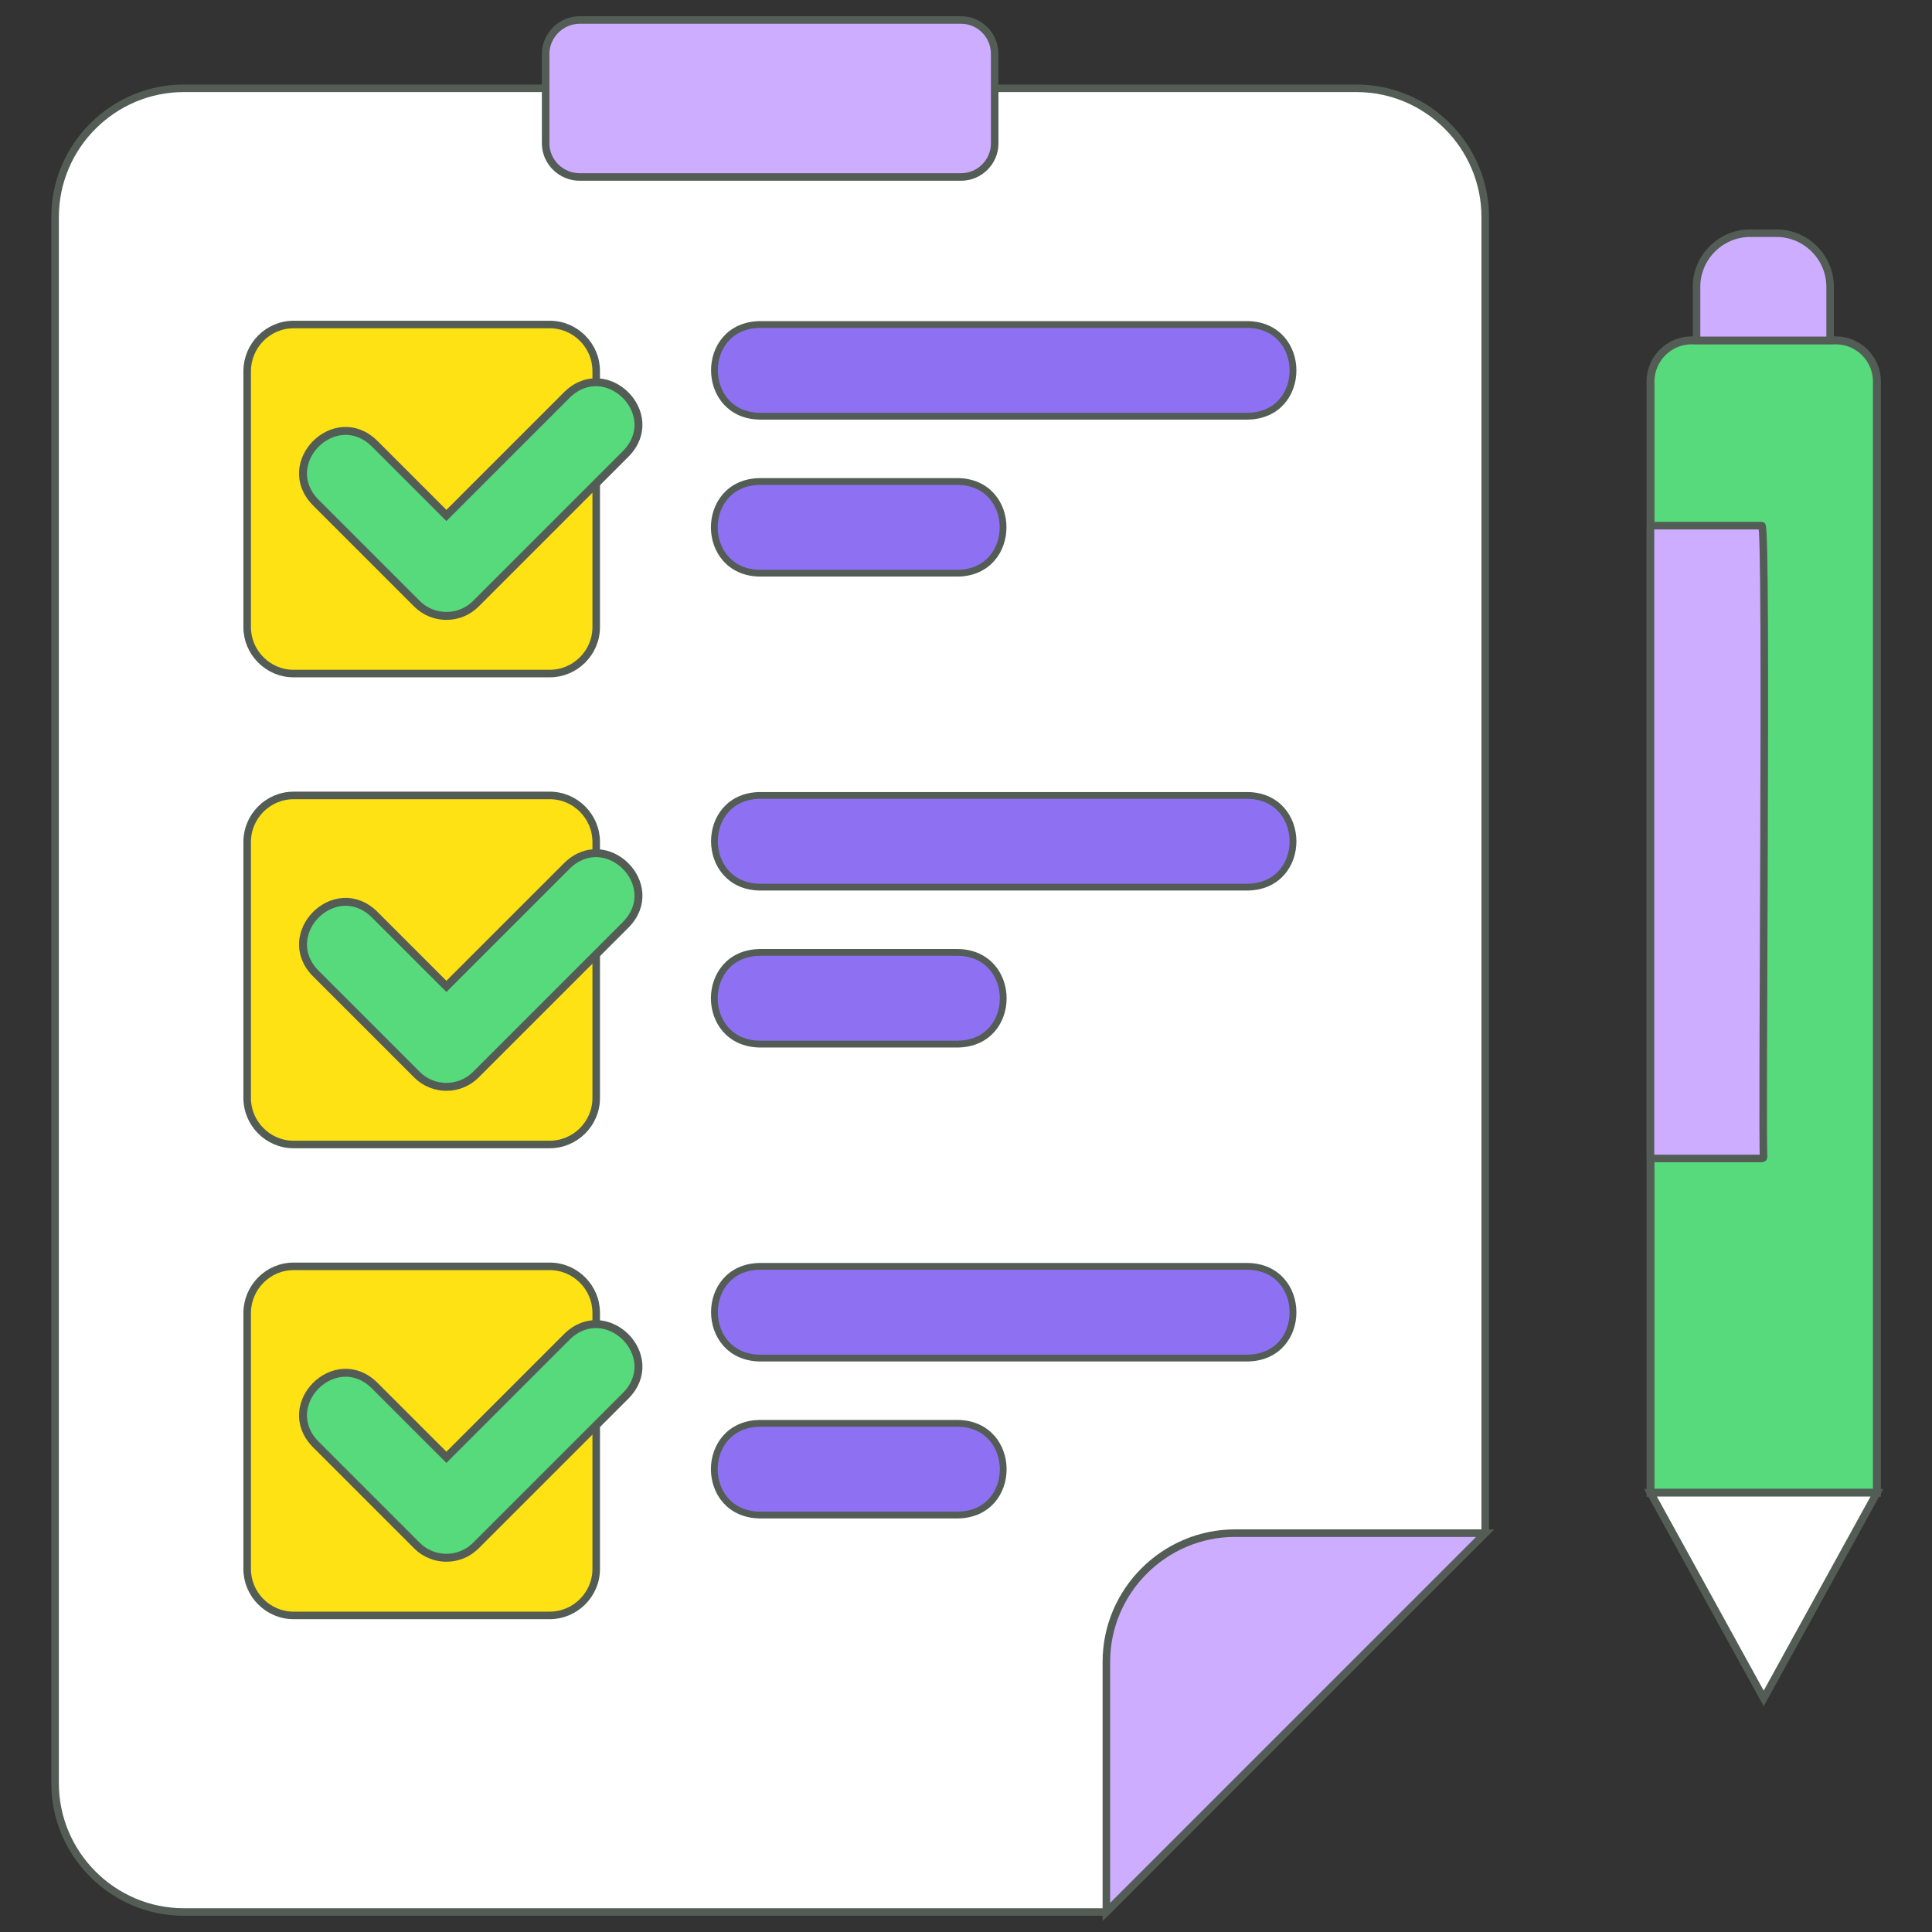
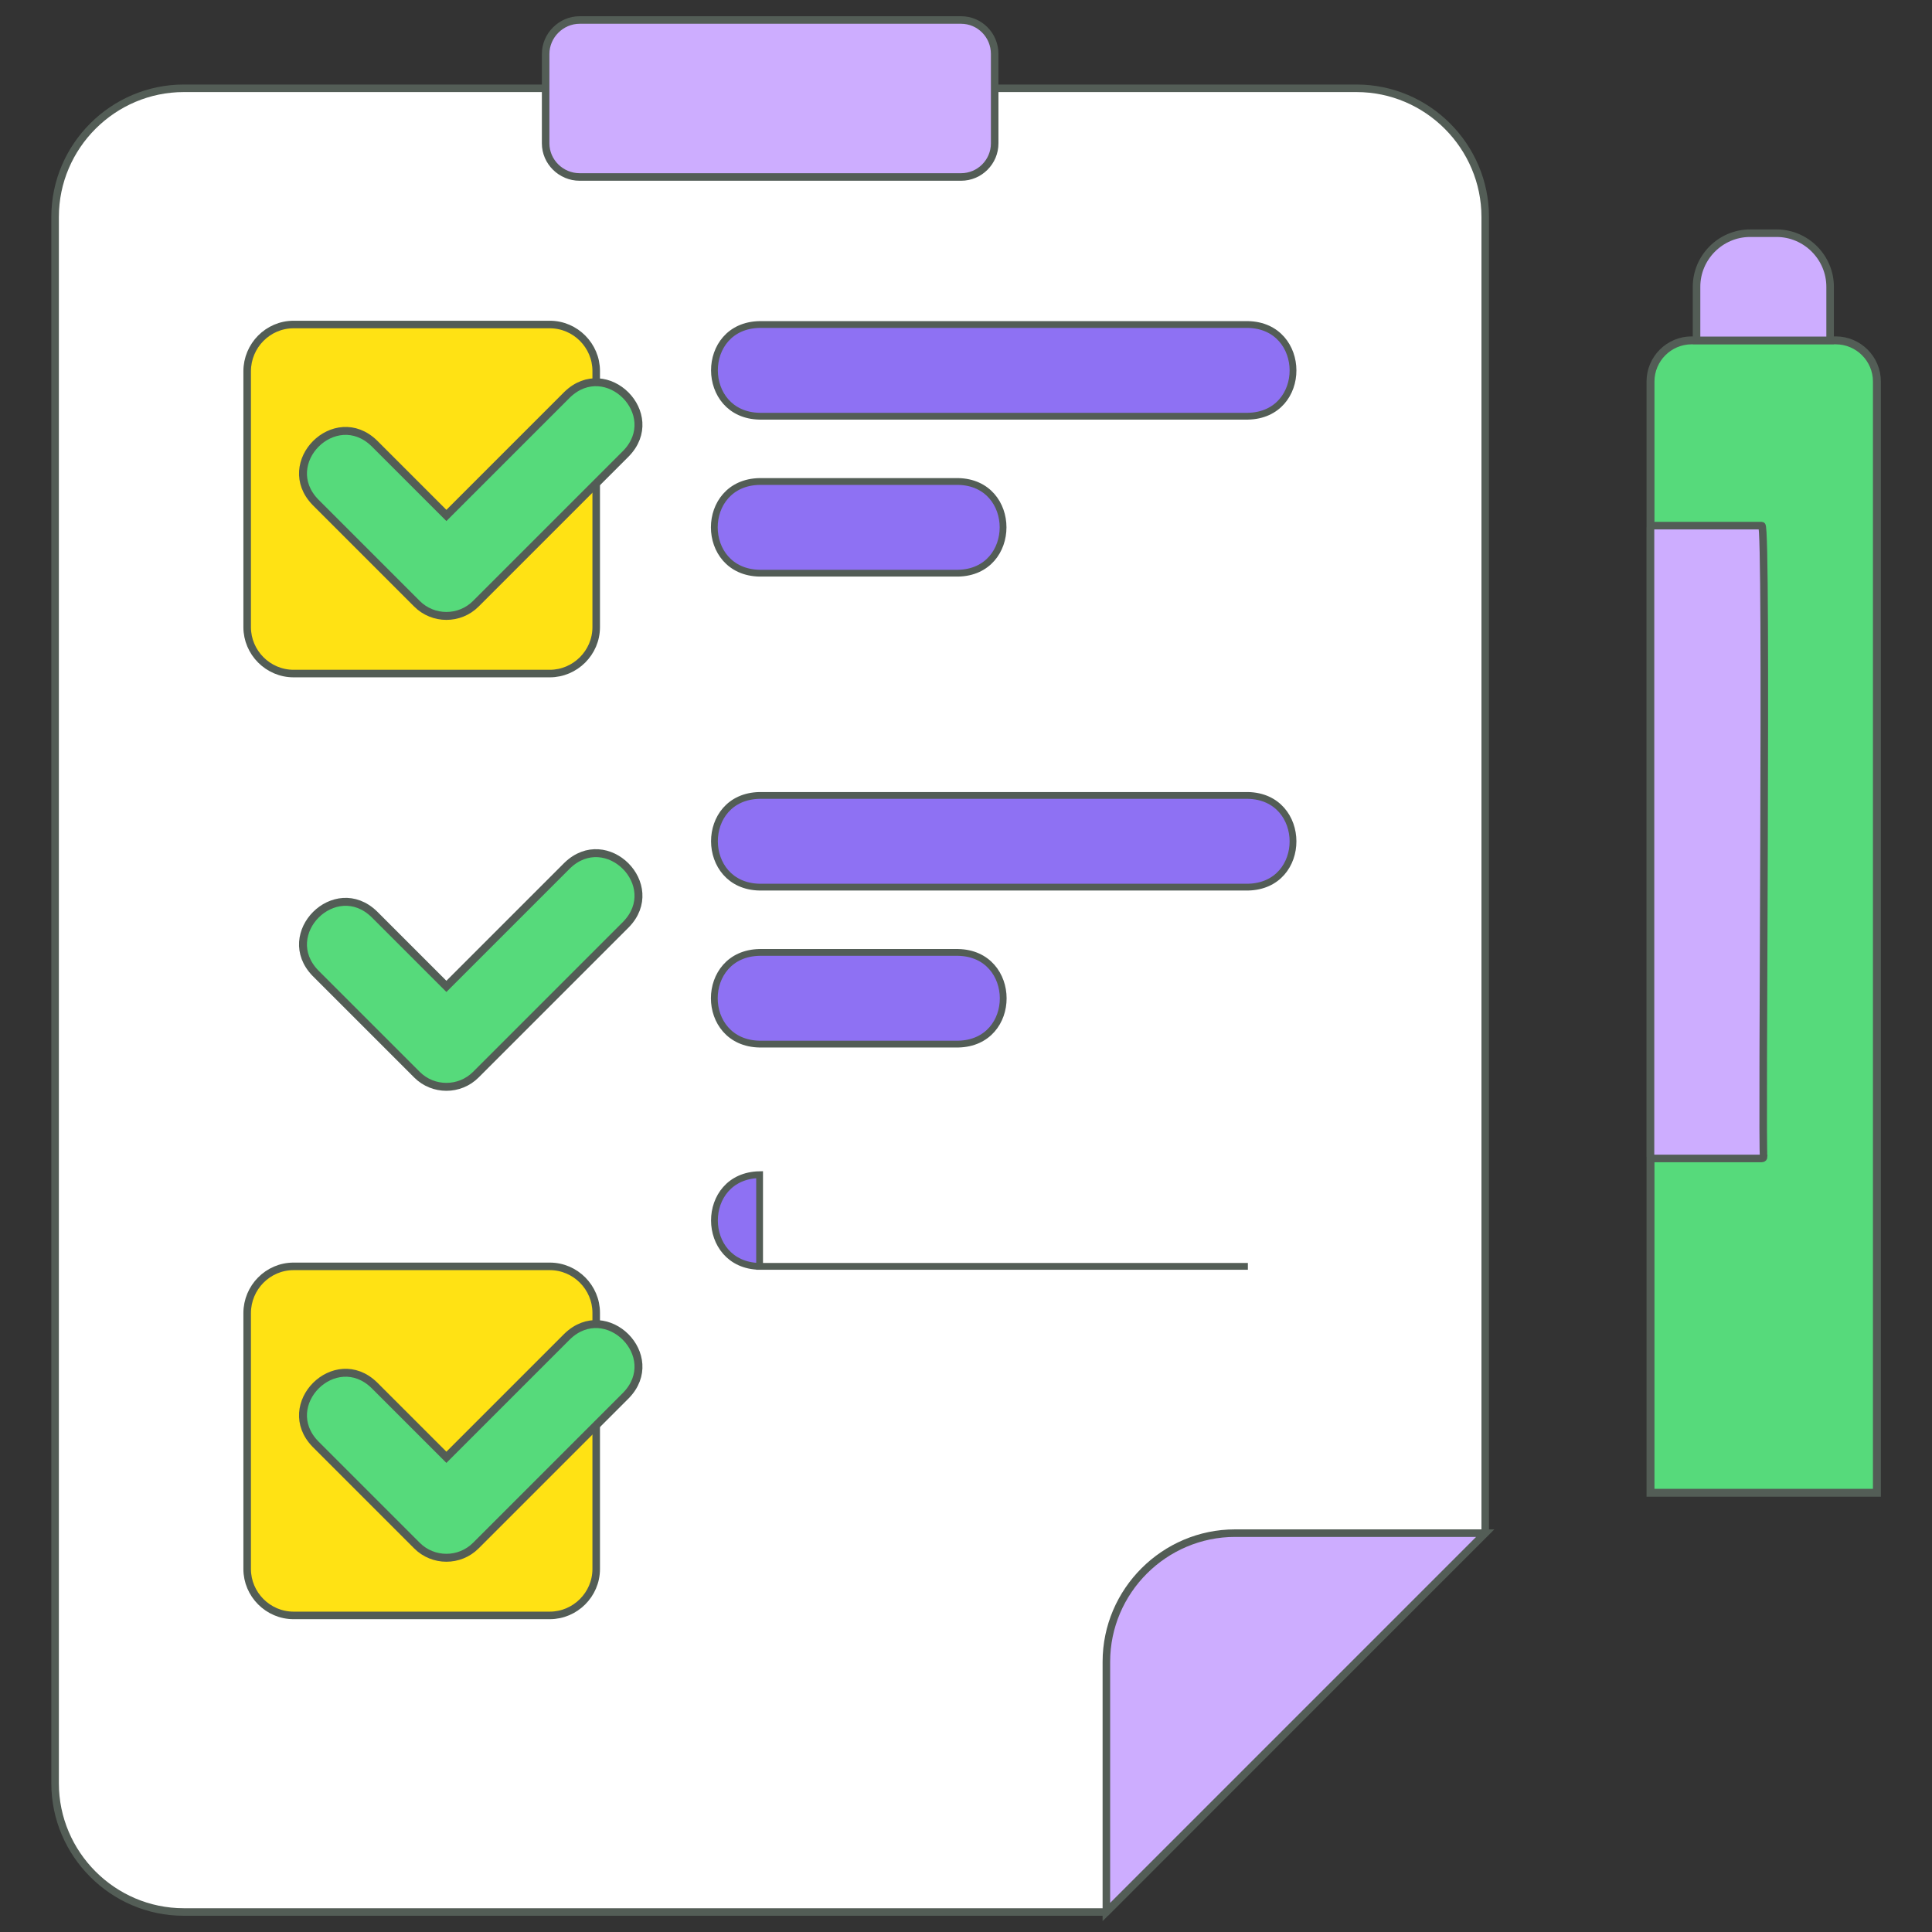
<svg xmlns="http://www.w3.org/2000/svg" id="Layer_1" data-name="Layer 1" viewBox="0 0 512 512">
  <rect x="0" y="0" width="512" height="512" fill="#333333" stroke="none" />
  <defs>
    <style>
      .cls-1 {
        fill: #56da7b;
        stroke-width: 2.1px;
      }

      .cls-1, .cls-2, .cls-3, .cls-4, .cls-5 {
        fill-rule: evenodd;
        stroke: #535d56;
      }

      .cls-1, .cls-2, .cls-4, .cls-5 {
        stroke-miterlimit: 8;
      }

      .cls-2 {
        fill: #fff;
      }

      .cls-2, .cls-3, .cls-5 {
        stroke-width: 2px;
      }

      .cls-3 {
        fill: #ffe214;
        stroke-linejoin: round;
      }

      .cls-4 {
        fill: #8e71f3;
        stroke-width: 1.8px;
      }

      .cls-5 {
        fill: #cdadff;
      }
    </style>
  </defs>
  <path class="cls-2" d="M293.2,506.7H48.7c-18.8,0-34.1-15.4-34.1-34.1V57.5c0-18.8,15.4-34.1,34.1-34.1h310.8c18.8,0,34.1,15.4,34.1,34.1v348.7l-100.4,100.5Z" />
  <path class="cls-5" d="M293.2,506.7v-66.3c0-18.8,15.4-34.1,34.1-34.1h66.3l-100.4,100.4Z" />
  <path class="cls-3" d="M77.8,335.6h67.9c6.8,0,12.3,5.6,12.3,12.3v67.9c0,6.8-5.6,12.3-12.3,12.3h-67.9c-6.8,0-12.3-5.6-12.3-12.3v-67.8c0-6.8,5.5-12.4,12.3-12.4Z" />
-   <path class="cls-4" d="M201.3,335.6h129.4c15.9.3,16,24,0,24.3h-129.4c-15.9-.3-16-24,0-24.3h0Z" />
-   <path class="cls-4" d="M201.3,377.2h52.6c15.9.3,16,24,0,24.3h-52.6c-16-.3-16-24,0-24.3h0Z" />
-   <path class="cls-3" d="M77.8,210.8h67.9c6.8,0,12.3,5.6,12.3,12.3v67.9c0,6.8-5.6,12.3-12.3,12.3h-67.9c-6.8,0-12.3-5.6-12.3-12.3v-67.9c0-6.7,5.5-12.3,12.3-12.3Z" />
+   <path class="cls-4" d="M201.3,335.6h129.4h-129.4c-15.9-.3-16-24,0-24.3h0Z" />
  <path class="cls-4" d="M201.3,210.8h129.4c15.9.3,16,24,0,24.3h-129.4c-15.9-.3-16-24,0-24.3h0Z" />
  <path class="cls-4" d="M201.3,252.4h52.6c15.9.3,16,24,0,24.3h-52.6c-16-.3-16-24,0-24.3h0Z" />
  <path class="cls-3" d="M77.8,86h67.9c6.8,0,12.3,5.6,12.3,12.3v67.9c0,6.8-5.6,12.3-12.3,12.3h-67.9c-6.8,0-12.3-5.6-12.3-12.3v-67.8c0-6.8,5.5-12.4,12.3-12.4Z" />
  <path class="cls-4" d="M201.3,86h129.4c15.9.3,16,24,0,24.3h-129.4c-15.9-.3-16-24,0-24.3h0Z" />
  <path class="cls-4" d="M201.3,127.6h52.6c15.9.3,15.9,24,0,24.3h-52.6c-16-.3-16-24,0-24.3h0Z" />
  <path class="cls-5" d="M153.6,5.3h101.1c4.9,0,8.9,4,8.9,9v23.7c0,4.9-4,8.9-8.9,8.9h-101.1c-4.9,0-9-4-9-8.9V14.3c0-4.9,4.1-9,9-9Z" />
  <path class="cls-1" d="M83.6,133.1c-10.1-10.4,5.2-25.7,15.6-15.6l19.1,19.1,32-32c10.4-10.1,25.7,5.2,15.6,15.6l-39.8,39.8c-4.3,4.3-11.3,4.3-15.6,0l-26.9-26.9Z" />
  <path class="cls-1" d="M83.6,257.9c-10.1-10.4,5.2-25.7,15.6-15.6l19.1,19.1,32-32c10.4-10.1,25.7,5.2,15.6,15.6l-39.8,39.8c-4.3,4.3-11.3,4.3-15.6,0l-26.9-26.9Z" />
  <path class="cls-1" d="M83.6,382.7c-10.1-10.4,5.2-25.7,15.6-15.6l19.1,19.1,32-32c10.4-10.1,25.7,5.2,15.6,15.6l-39.8,39.8c-4.3,4.3-11.3,4.3-15.6,0l-26.9-26.9Z" />
  <path class="cls-1" d="M486.5,90.2h-38.2c-6,0-10.9,4.9-10.9,10.9v294.5h60V101.1c0-6-4.9-10.9-10.9-10.9Z" />
  <path class="cls-5" d="M466.9,139.3h-29c-.3,0-.5.2-.5.5v166.7c0,.3.2.5.5.5h29c.3,0,.5-.2.5-.5-.6-.7,1-167.3-.5-167.2Z" />
-   <path class="cls-2" d="M437.4,395.6h60l-30,54.5-30-54.5Z" />
  <path class="cls-5" d="M449.7,90.2h35.3v-14.2c0-7.8-6.4-14.2-14.2-14.2h-7c-7.8,0-14.2,6.4-14.2,14.2v14.2h.1Z" />
</svg>